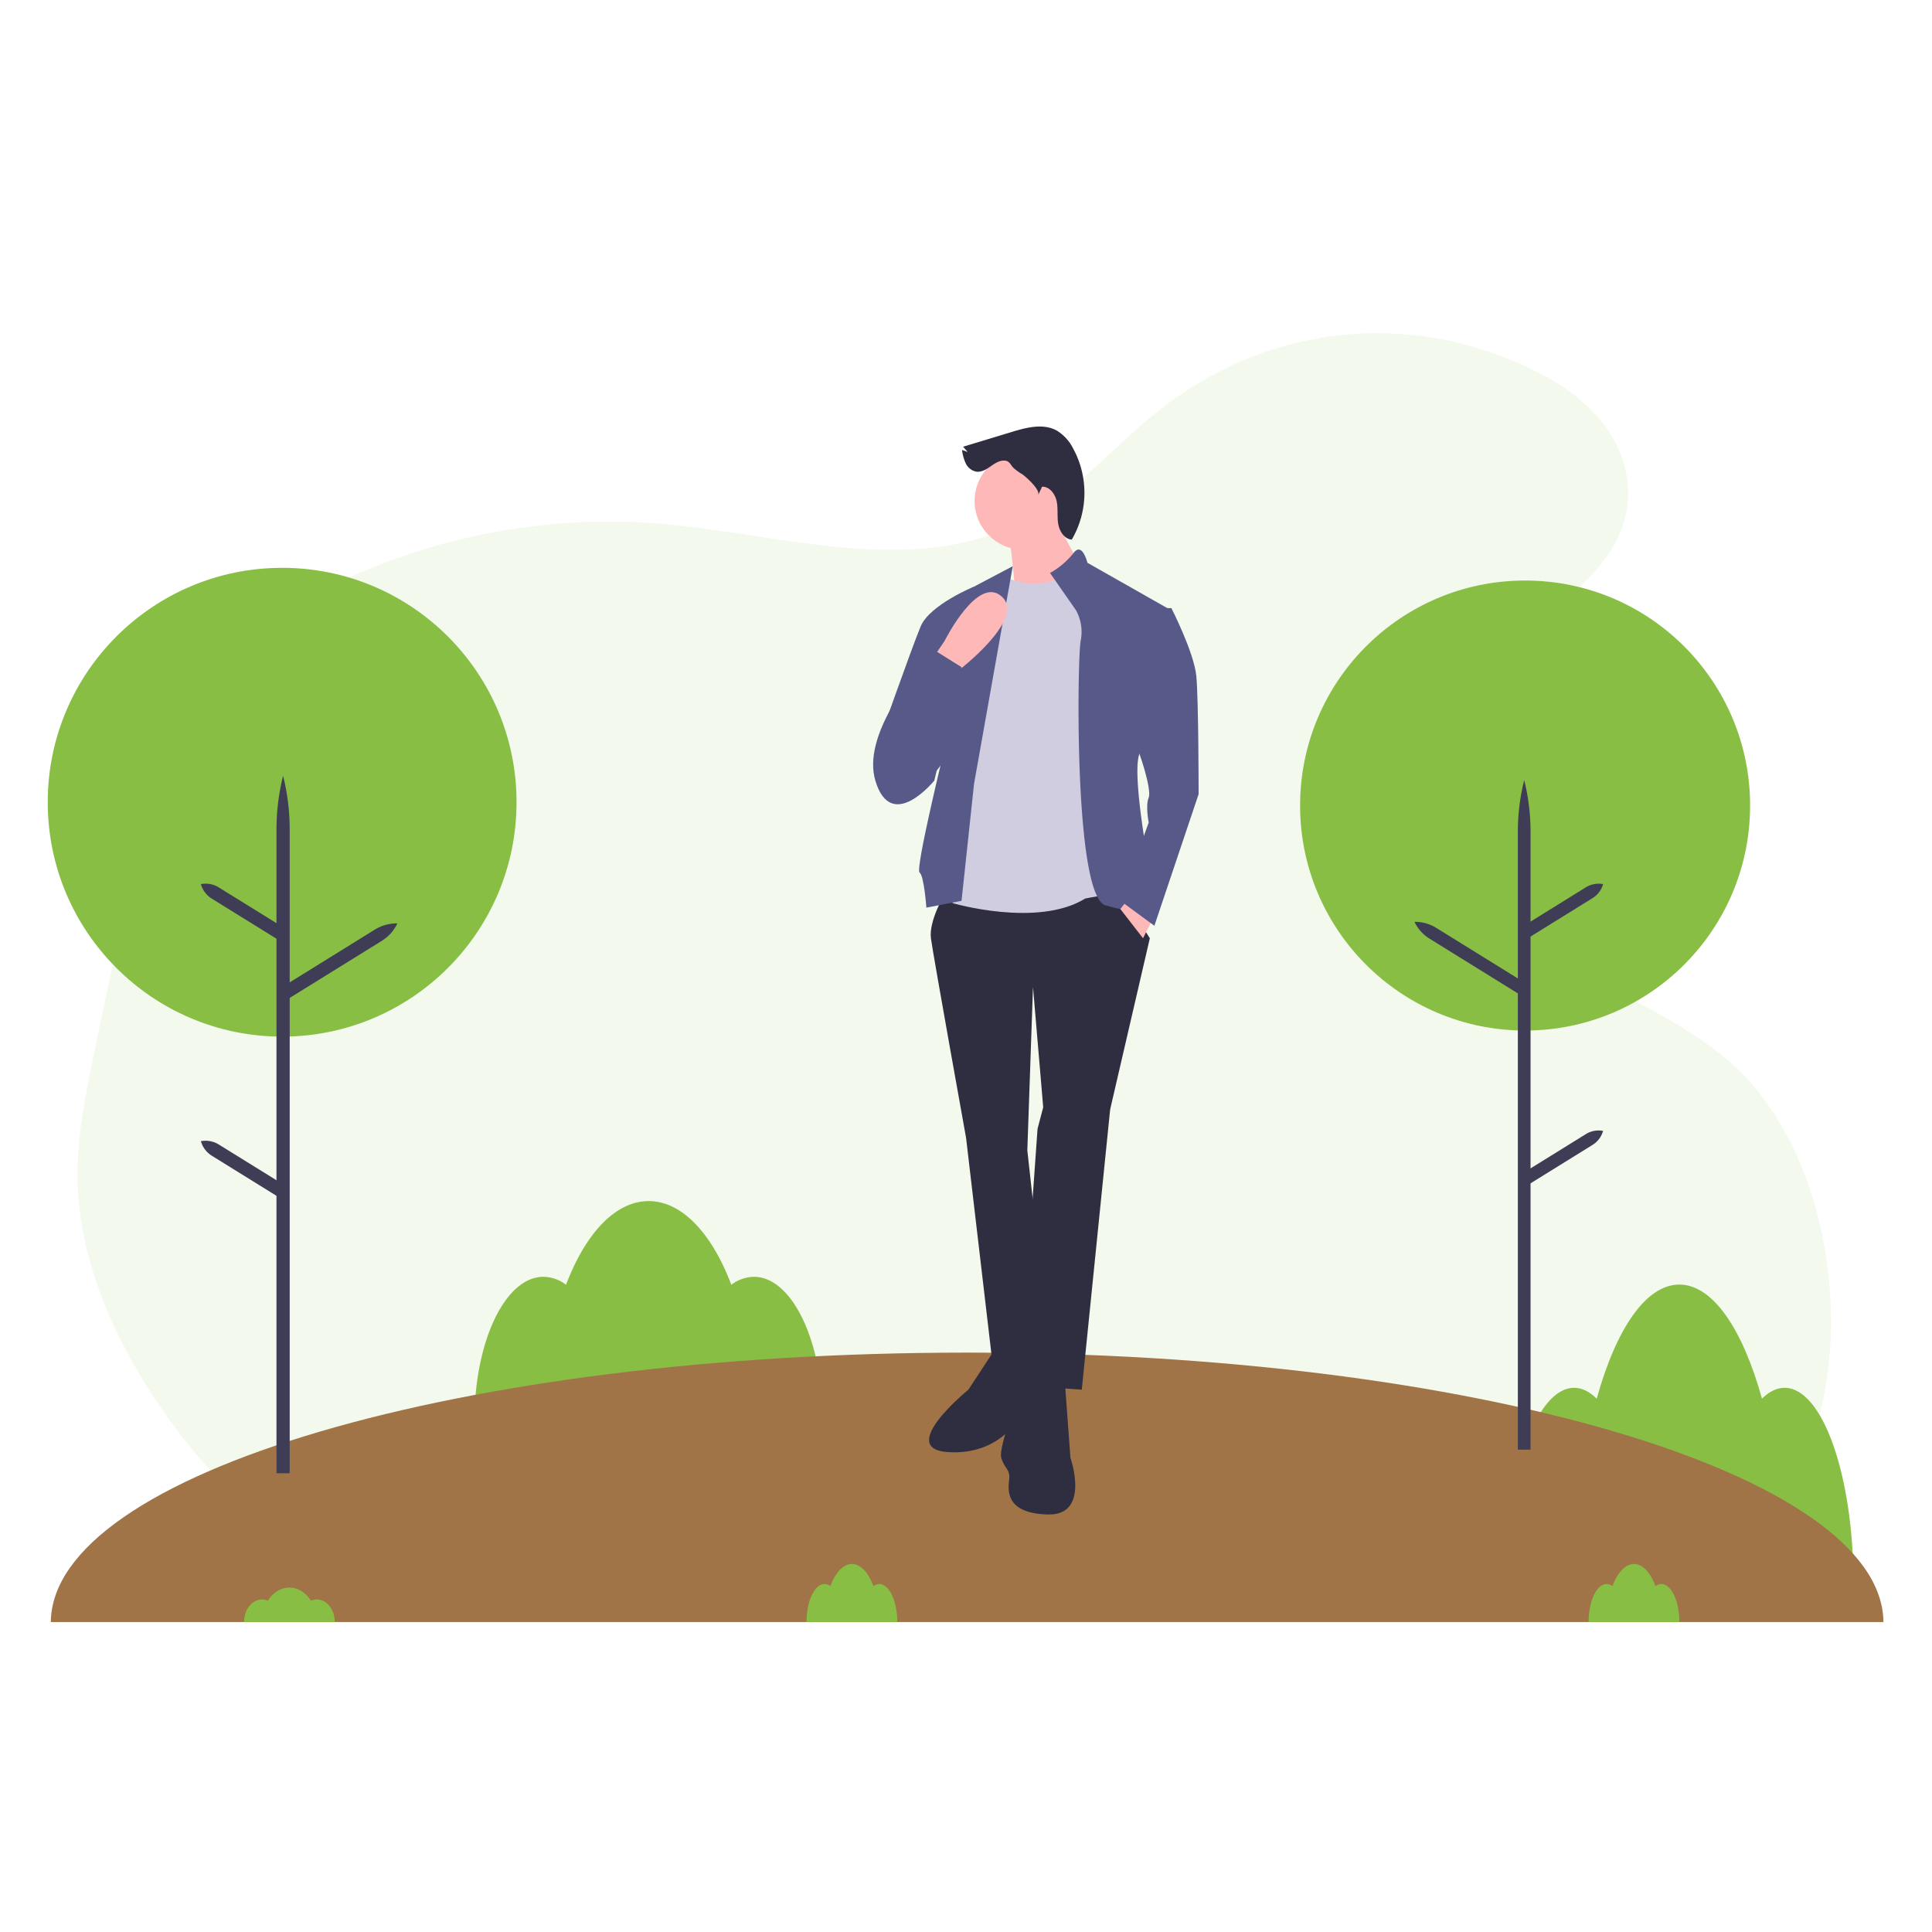
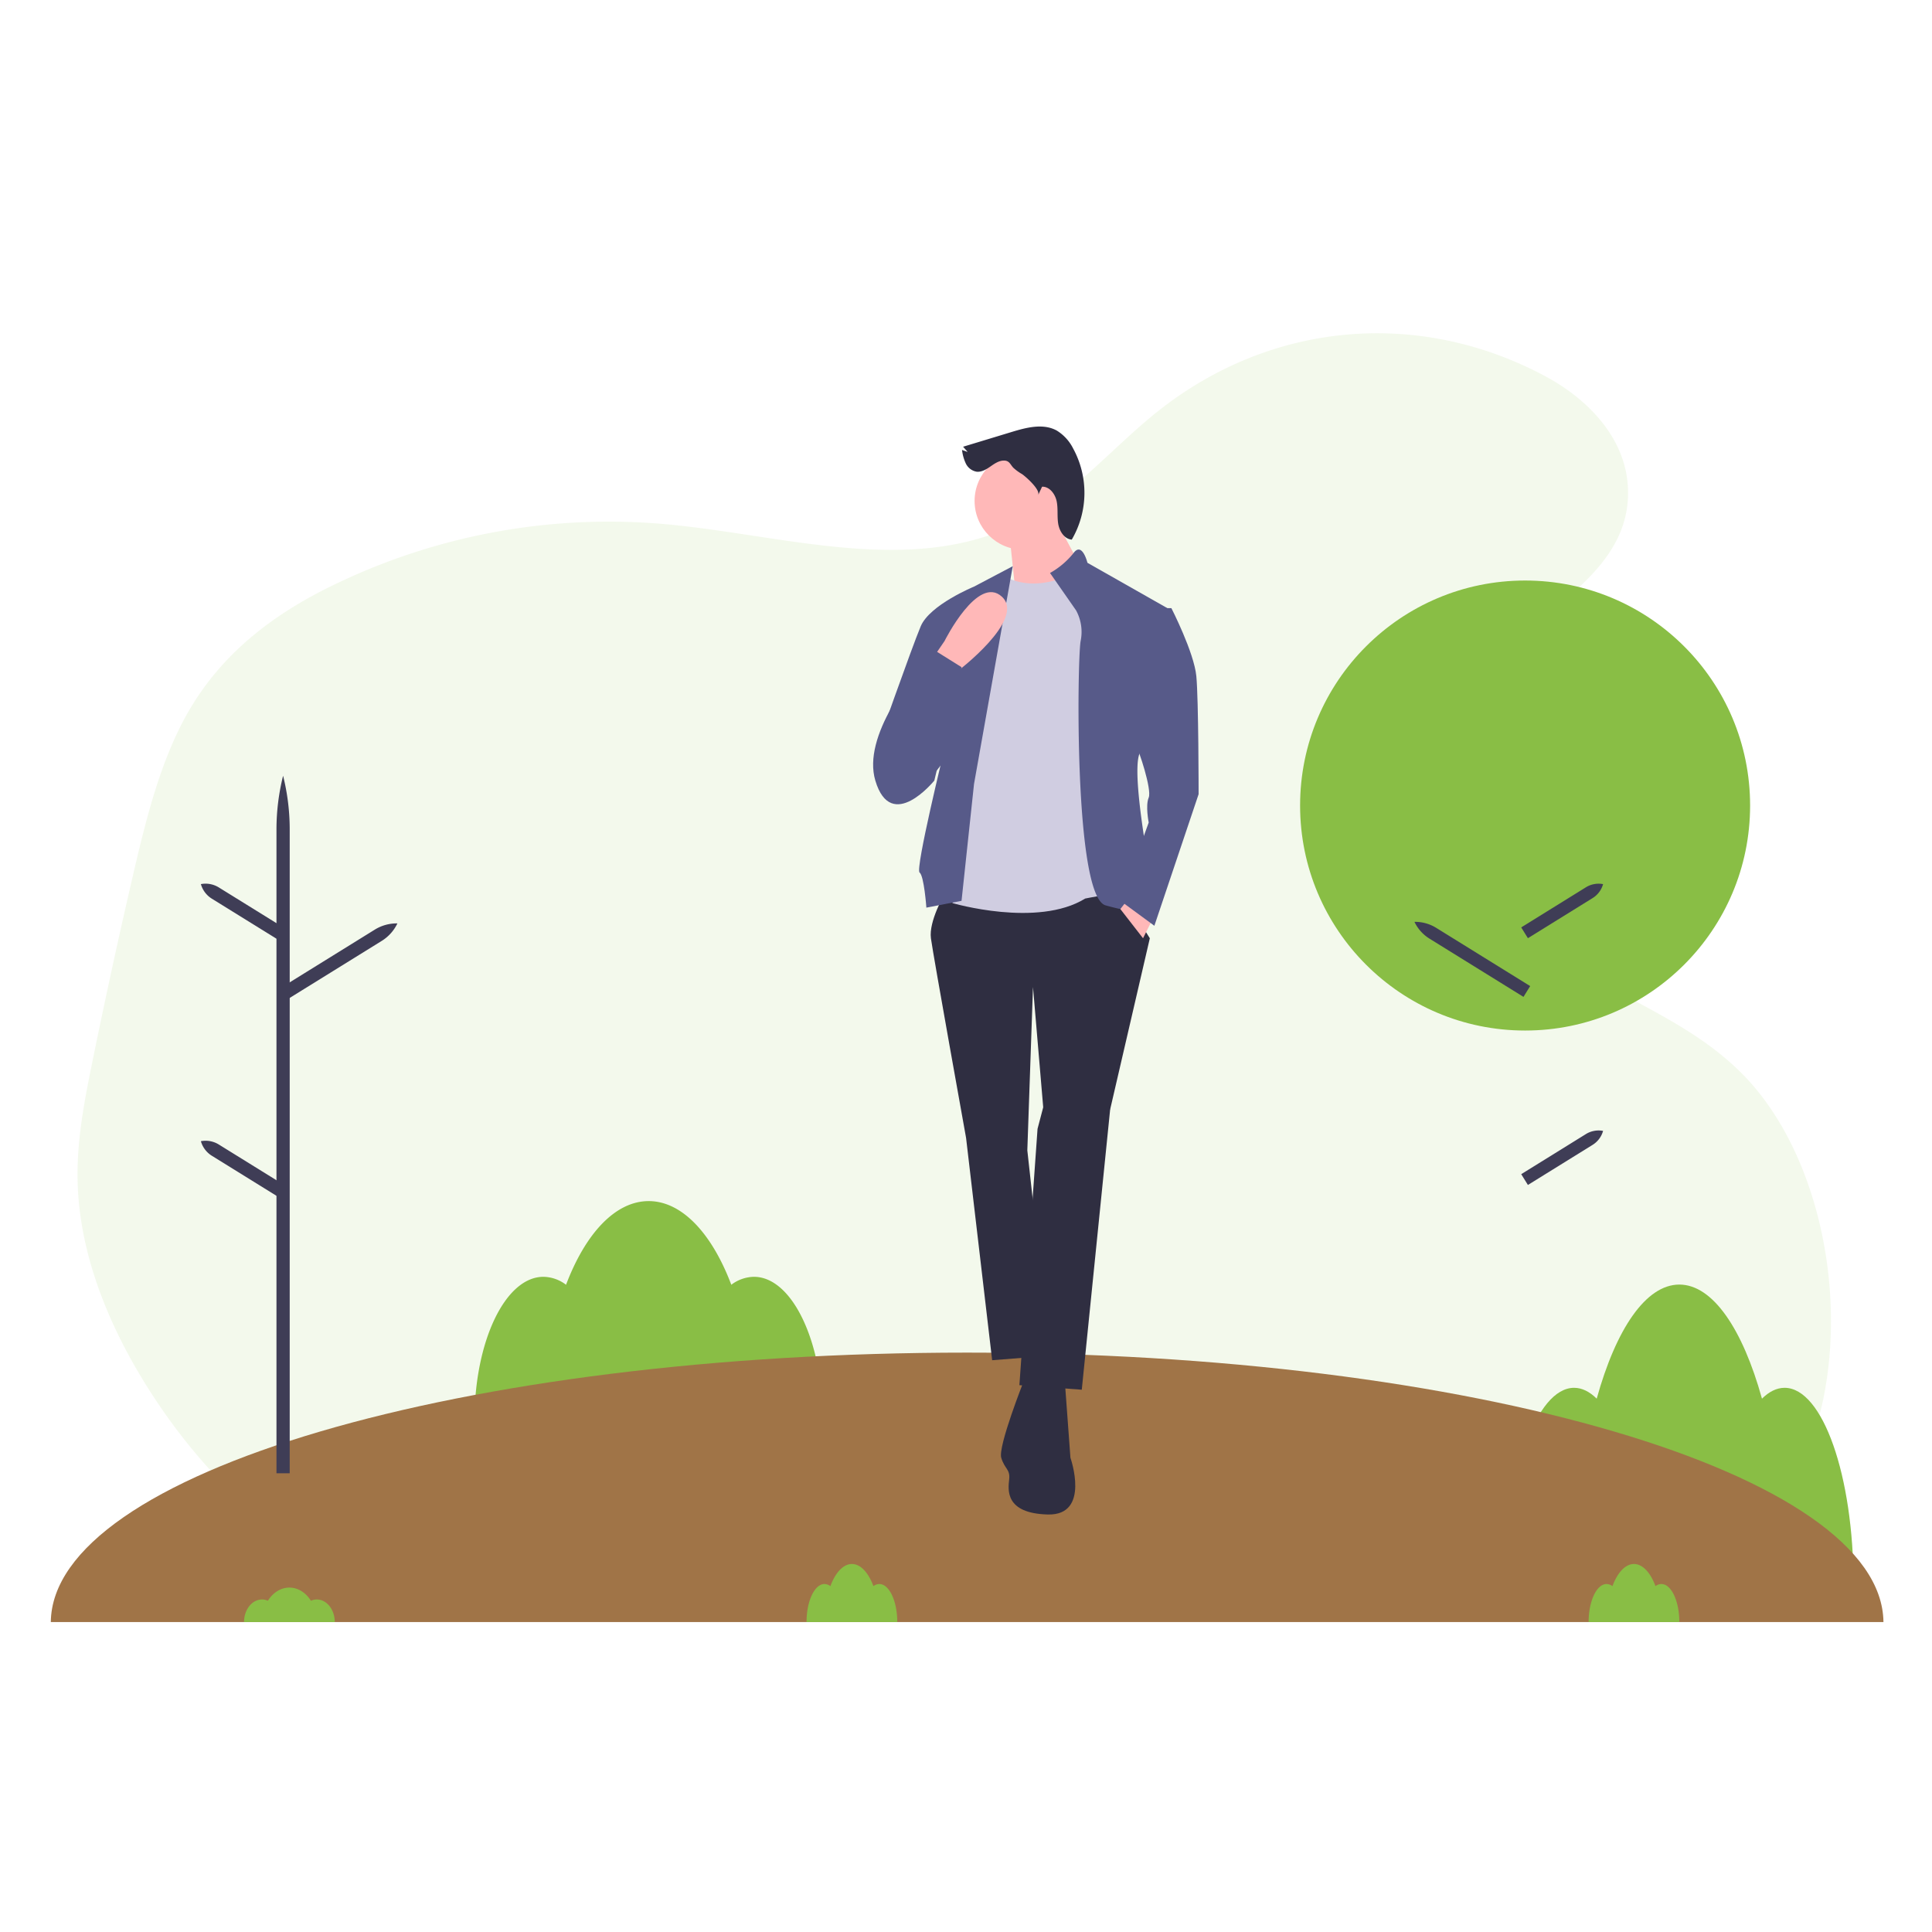
<svg xmlns="http://www.w3.org/2000/svg" width="800" height="800" viewBox="0 0 800 800">
  <rect x="0" y="0" width="800" height="800" fill="#333333" stroke="none" />
  <defs>
    <clipPath id="b">
      <rect width="800" height="800" />
    </clipPath>
  </defs>
  <g id="a" clip-path="url(#b)">
    <rect width="800" height="800" fill="#fff" />
    <path d="M504.064,117.061c-30.864,25.939-70.9,24.261-105.98,10.763S330.777,90.3,296.6,73.223a286.993,286.993,0,0,0-89.163-27.9c-43.564-5.986-92.213,1.321-122.563,43.237-33.8,46.7-31.2,130.926,5.339,173.766,18.6,21.8,42.95,32.507,64.185,49.553s40.9,45.3,39.093,78.162c-1.675,30.393-21.141,53.762-41.288,68.41-15.569,11.318-34.742,23.68-36.617,47.128-1.815,22.682,14.308,40.462,29.7,50.571,50.224,32.976,112.113,32.659,162.163-.833,17.845-11.952,34.234-27.849,52.953-37.152,49.15-24.446,103.311.159,155.356,9.164a260.966,260.966,0,0,0,132.133-11.549c25.773-9.138,51.645-23.125,69.75-49.13,13.06-18.764,21.195-42.516,28.829-65.972q12.212-37.508,23.484-75.558c4.5-15.229,8.942-30.749,10.11-47.036,2.109-29.52-6.78-58.7-18.886-83.612C732.434,135.316,684.026,93.725,631.6,83.16S523.711,93.229,483.05,138.382" transform="matrix(-0.996, 0.087, -0.087, -0.996, 833.252, 697.239)" fill="#89be45" opacity="0.1" />
    <path d="M1013.054,653.146c-3.281,0-6.43,1.595-9.364,4.492-7.981-28.76-20.335-47.242-34.215-47.242s-26.235,18.482-34.215,47.242c-2.934-2.9-6.083-4.492-9.364-4.492-15.769,0-28.552,36.366-28.552,81.225h144.262C1041.606,689.512,1028.823,653.146,1013.054,653.146Z" transform="translate(-274.097 -78.484)" fill="#89be45" />
    <path d="M445.054,595.747a15.881,15.881,0,0,0-9.364,3.294c-7.981-21.091-20.335-34.644-34.215-34.644s-26.235,13.554-34.215,34.644a15.881,15.881,0,0,0-9.364-3.294c-15.769,0-28.552,26.668-28.552,59.565H473.605C473.605,622.415,460.822,595.747,445.054,595.747Z" transform="translate(-132.871 -67.047)" fill="#89be45" />
    <path d="M854.715,759.474H95.854c.684-61.657,170.3-111.577,379.431-111.577S854.032,697.817,854.715,759.474Z" transform="translate(-74.817 -87.808)" fill="#a07447" />
-     <circle cx="97.059" cy="97.059" r="97.059" transform="translate(19.769 235.124)" fill="#89be45" />
    <path d="M225.7,618.819h-5.479V352.243a91.755,91.755,0,0,1,2.74-22.254h0a91.754,91.754,0,0,1,2.74,22.254Z" transform="translate(-105.738 -8.764)" fill="#3f3d56" />
    <path d="M223.319,443.721l-2.886-4.657,40.541-25.122a17.262,17.262,0,0,1,9.375-2.586h0a17.262,17.262,0,0,1-6.489,7.244Z" transform="translate(-105.792 -28.995)" fill="#3f3d56" />
    <path d="M211,412.959l2.886-4.657-27.9-17.288a10.381,10.381,0,0,0-7.416-1.372h0a10.381,10.381,0,0,0,4.53,6.03Z" transform="translate(-95.384 -23.55)" fill="#3f3d56" />
    <path d="M211,554.638l2.886-4.657-27.9-17.288a10.381,10.381,0,0,0-7.416-1.372h0a10.381,10.381,0,0,0,4.53,6.03Z" transform="translate(-95.384 -58.777)" fill="#3f3d56" />
    <circle cx="93.169" cy="93.169" r="93.169" transform="translate(538.343 240.384)" fill="#89be45" />
-     <path d="M904.344,609.649h5.26V353.758a88.077,88.077,0,0,0-2.63-21.362h0a88.077,88.077,0,0,0-2.63,21.362Z" transform="translate(-275.837 -9.363)" fill="#3f3d56" />
    <path d="M892.512,441.57l2.77-4.471-38.916-24.115a16.57,16.57,0,0,0-9-2.483h0a16.57,16.57,0,0,0,6.229,6.954Z" transform="translate(-261.671 -28.782)" fill="#3f3d56" />
    <path d="M908.974,412.041l-2.77-4.471,26.781-16.6a9.965,9.965,0,0,1,7.119-1.317h0a9.965,9.965,0,0,1-4.348,5.788Z" transform="translate(-276.3 -23.556)" fill="#3f3d56" />
    <path d="M908.974,548.041l-2.77-4.471,26.781-16.6a9.965,9.965,0,0,1,7.119-1.317h0a9.965,9.965,0,0,1-4.348,5.788Z" transform="translate(-276.3 -57.371)" fill="#3f3d56" />
    <path d="M232.477,782.319a6.066,6.066,0,0,0-2.438.517c-2.078-3.312-5.3-5.44-8.91-5.44s-6.832,2.128-8.91,5.44a6.066,6.066,0,0,0-2.438-.517c-4.106,0-7.435,4.188-7.435,9.353h37.568C239.912,786.507,236.583,782.319,232.477,782.319Z" transform="translate(-101.294 -120.006)" fill="#89be45" />
    <path d="M542.476,772.687a4.1,4.1,0,0,0-2.438.871c-2.078-5.578-5.3-9.162-8.91-9.162s-6.832,3.584-8.91,9.162a4.1,4.1,0,0,0-2.439-.871c-4.106,0-7.435,7.053-7.435,15.753h37.568C549.912,779.74,546.583,772.687,542.476,772.687Z" transform="translate(-178.372 -116.774)" fill="#89be45" />
    <path d="M973.476,772.687a4.1,4.1,0,0,0-2.438.871c-2.078-5.578-5.3-9.162-8.91-9.162s-6.832,3.584-8.91,9.162a4.1,4.1,0,0,0-2.438-.871c-4.106,0-7.435,7.053-7.435,15.753h37.568C980.912,779.74,977.583,772.687,973.476,772.687Z" transform="translate(-285.534 -116.774)" fill="#89be45" />
    <g transform="translate(-79.163 -163.329)">
      <path d="M623.177,482.069l-1.878,8.924-2.349,8.924L611.435,606.07l25.834,1.879,11.742-116.017-1.878-6.106Z" transform="translate(-110.163 130.83)" fill="#2f2e41" />
-       <path d="M701.049,678.2l-10.8,16.44s-30.061,24.425-8.455,25.834,29.591-14.561,29.591-14.561,7.515-2.349,8.455-4.7-1.879-23.016-1.879-23.016Z" transform="translate(-210.111 44.141)" fill="#2f2e41" />
      <path d="M708.661,688.92s-10.8,27.243-9.394,31.94,3.758,4.7,3.288,8.924-1.879,14.091,15.97,14.561,9.394-23.485,9.394-23.485l-2.349-31.94Z" transform="translate(-205.511 46.101)" fill="#2f2e41" />
      <path d="M680.277,519.042s-6.576,11.273-5.636,18.318S689.2,620.028,689.2,620.028L700,712.089l23.955-1.879-9.394-85.016,2.349-67.637,4.227,49.788,27.713.939,16.44-70.925s-12.212-19.727-14.561-21.136S680.277,519.042,680.277,519.042Z" transform="translate(-210.006 14.478)" fill="#2f2e41" />
      <circle cx="20.197" cy="20.197" r="20.197" transform="translate(482.718 350.57)" fill="#ffb8b8" />
      <path d="M607.861,289.733l2.817,26.773,31-4.7-16.908-31.47Z" transform="translate(-110.817 93.951)" fill="#ffb8b8" />
      <path d="M737.127,403.8s-15.97,11.742-31.47,5.167l-23.485,59.652V543.3s35.228,10.333,54.955-1.879c0,0,14.091-2.818,16.44-2.349s-8.455-127.289-8.455-127.289Z" transform="translate(-208.613 -6.023)" fill="#d0cde1" />
      <path d="M716.323,407.681l10.8,15.5A18.7,18.7,0,0,1,729,435.863c-1.409,7.515-2.818,105.683,10.333,109.441s21.606,3.288,21.606,3.288-11.743-56.364-7.515-66.228l13.152-59.182-34.758-19.728s-2.173-8.924-5.784-3.992a33.389,33.389,0,0,1-9.716,8.22Z" transform="translate(-202.369 -7.087)" fill="#575a89" />
      <path d="M696.033,493.981,712.077,403.8l-16.044,8.455s-18.318,7.515-22.076,16.44-18.788,51.667-18.788,51.667,3.758,25.834,17.849,15.031,10.8-15.97,10.8-15.97-12.212,49.788-10.333,51.2,2.818,14.561,2.818,14.561l14.561-2.818Z" transform="translate(-213.549 -6.023)" fill="#575a89" />
      <path d="M674.229,442.063l6.106-8.924s13.81-27.712,23.814-18.318-18.648,31-18.648,31Z" transform="translate(-210.065 -4.363)" fill="#ffb8b8" />
      <path d="M650.535,416.15l-3.758,4.821,9.394,12.087L660.4,424.6Z" transform="translate(-103.702 118.779)" fill="#ffb8b8" />
      <path d="M702.819,369c-2.071.021-3.884,1.3-5.586,2.484s-3.631,2.357-5.689,2.125a6.132,6.132,0,0,1-4.46-3.406,18.113,18.113,0,0,1-1.565-5.6l2.343.826-1.9-2.157,20.176-6.13c6.1-1.855,13-3.642,18.6-.571a18.326,18.326,0,0,1,6.756,7.364,38.391,38.391,0,0,1-.536,37.8c-3.094-.263-5.111-3.5-5.613-6.569s-.013-6.239-.633-9.283-2.941-6.16-6.045-6.065l-1.635,3.485c1.046-2.23-5.166-7.676-6.647-8.689a20.186,20.186,0,0,1-3.619-2.637C705.48,370.635,705.157,368.974,702.819,369Z" transform="translate(-208.001 -14.96)" fill="#2f2e41" />
      <path d="M679.734,433.184l11.273,7.046L679.734,487.2s-17.849,22.076-24.425,0c-5.5-18.479,15.319-43.868,22.252-51.652C678.911,434.032,679.734,433.184,679.734,433.184Z" transform="translate(-213.691 -0.651)" fill="#575a89" />
      <path d="M751.277,418.491h10.8s9.394,18.318,10.333,28.182.939,48.849.939,48.849l-18.318,54.486-14.091-10.333,11.743-32.409s-1.409-7.046,0-10.333-4.227-20.2-5.167-21.137S751.277,418.491,751.277,418.491Z" transform="translate(-197.868 -3.337)" fill="#575a89" />
    </g>
  </g>
</svg>